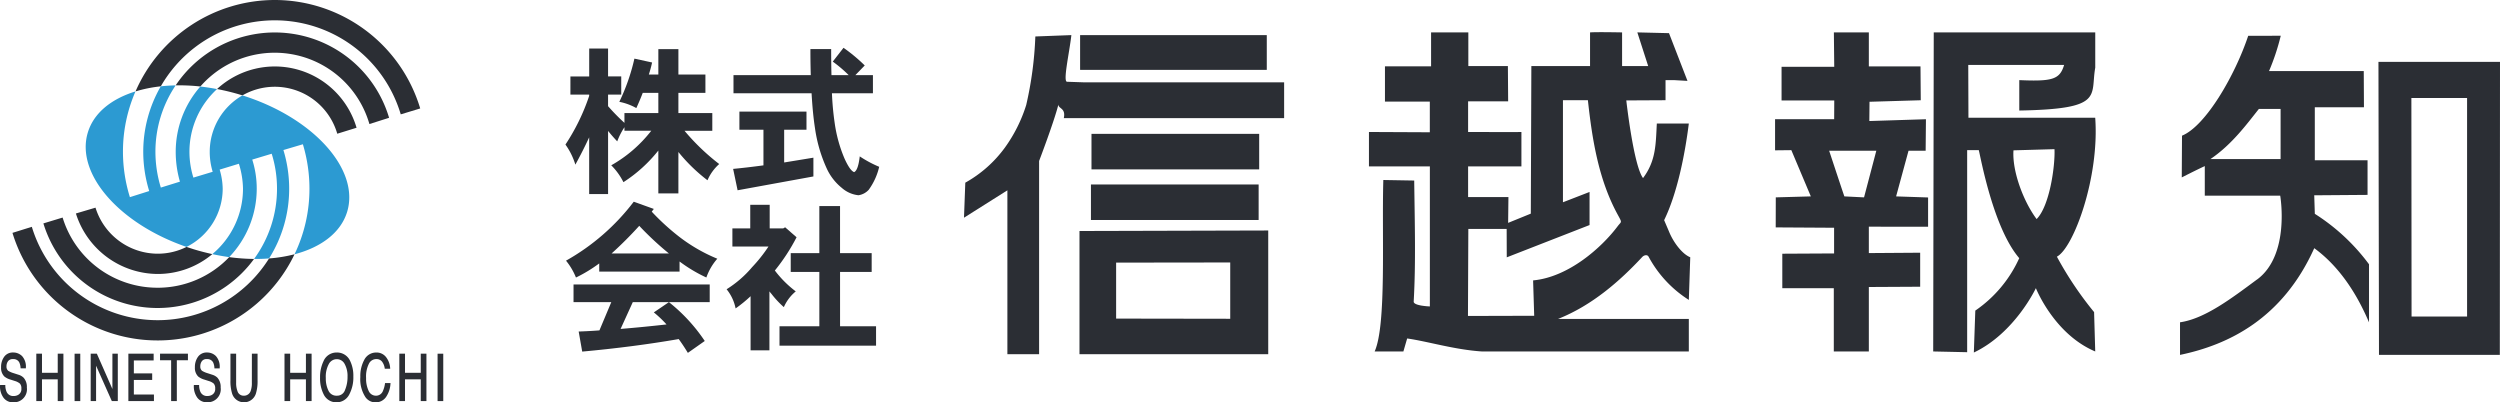
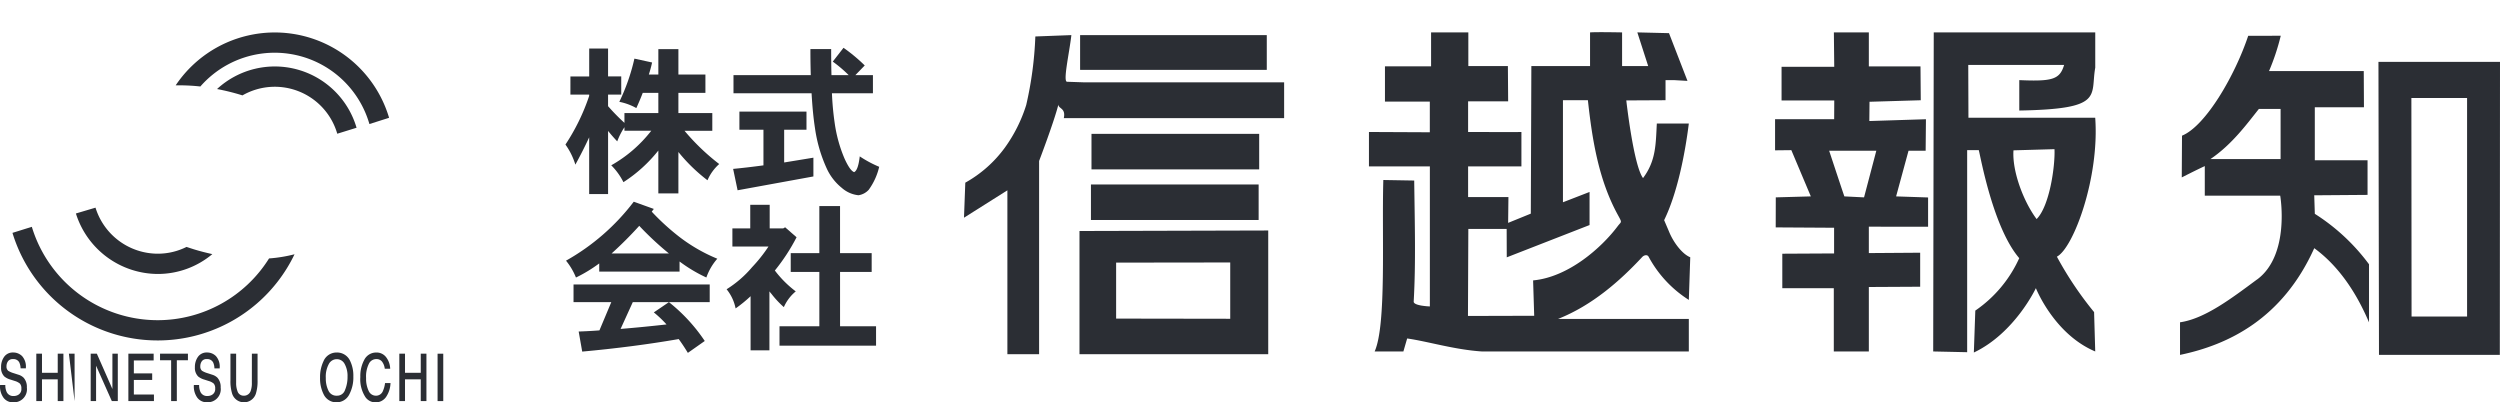
<svg xmlns="http://www.w3.org/2000/svg" id="コンポーネント_2_1" data-name="コンポーネント 2 – 1" width="365.255" height="58.786" viewBox="0 0 365.255 58.786">
  <defs>
    <clipPath id="clip-path">
      <path id="パス_89" data-name="パス 89" d="M0-51.738H365.255v-58.786H0Z" transform="translate(0 110.524)" fill="none" />
    </clipPath>
  </defs>
  <path id="パス_87" data-name="パス 87" d="M296.694-100.877h27.273V-95.8H296.694Z" transform="translate(-138.888 106.008)" fill="#2b2e34" />
  <g id="グループ_13" data-name="グループ 13" clip-path="url(#clip-path)">
    <g id="グループ_12" data-name="グループ 12" transform="translate(140.839 5.133)">
      <path id="パス_88" data-name="パス 88" d="M-15.421-6.07H13.833V-.838h-32.19c.319-1.507-.791-1.348-.791-1.983-.638,2.538-2.819,8.244-2.819,8.244V33.649H-26.6V9.708l-6.34,4,.191-5.118a17.994,17.994,0,0,0,5.784-5.122,21.667,21.667,0,0,0,3.116-6.227,53.157,53.157,0,0,0,1.334-10.012l5.266-.2c-.314,2.7-1.265,6.817-.629,6.817Z" transform="translate(32.942 12.966)" fill="#2b2e34" />
    </g>
  </g>
  <path id="パス_90" data-name="パス 90" d="M299.82-73.754h24.5v5.19h-24.5Z" transform="translate(-140.351 93.311)" fill="#2b2e34" />
  <path id="パス_91" data-name="パス 91" d="M299.67-59.85h24.5v5.187h-24.5Z" transform="translate(-140.281 86.803)" fill="#2b2e34" />
  <g id="グループ_14" data-name="グループ 14" transform="translate(157.714 33.675)">
    <path id="パス_92" data-name="パス 92" d="M-24.27-15.908V-33.983l-27.577.076v18ZM-46.493-29.289l16.671-.022v8.227l-16.671-.026Z" transform="translate(51.847 33.983)" fill="#2b2e34" />
  </g>
  <g id="グループ_19" data-name="グループ 19" clip-path="url(#clip-path)">
    <g id="グループ_15" data-name="グループ 15" transform="translate(200.006 4.7)">
      <path id="パス_93" data-name="パス 93" d="M0-12.835v5.029H8.9v20.46s-2.4-.08-2.362-.715c.319-5.63.156-11.258.076-17.68L2.1-5.819C1.863,2.347,2.575,15.35.832,19.233h4.2l.551-1.9c3.014.426,6.935,1.645,10.941,1.9H46.734V14.476h-19.1c4.992-1.983,9.036-5.55,12.286-9.039.266-.288.771-.414.957-.013A17.007,17.007,0,0,0,46.735,11.7l.209-6.232c-1.192-.473-2.482-2.2-3.116-3.782l-.7-1.639c1.865-3.809,3.021-9.414,3.606-14.113H42.059c-.16,3.009-.112,5.43-2.015,7.966C38.657-7.955,37.6-17.446,37.6-17.446l5.732-.03v-2.934H44.6l1.938.11-2.7-6.974-4.627-.112,1.585,4.916H36.984v-4.913s-3.723-.078-4.681,0v4.915H23.728L23.649-.905,20.336.444l.043-3.767H14.487V-7.807h7.789v-5.029c.02.029-7.789,0-7.789,0v-4.479h5.851L20.3-22.468H14.521v-4.915H9.078v4.953H2.339v5.156H8.893v4.481ZM14.52,1.331h5.6l.015,4.149L32.231.762V-4.073L28.344-2.566V-17.474h3.645c.638,5.867,1.588,11.655,4.361,16.727C37.034.5,36.891.2,36.35.92c-2.376,3.17-7.212,7.452-12.367,7.93l.16,5.167-9.677.027Z" transform="translate(0 27.418)" fill="#2b2e34" />
    </g>
    <g id="グループ_16" data-name="グループ 16" transform="translate(259.341 4.735)">
      <path id="パス_94" data-name="パス 94" d="M0-11.163v4.545l2.377-.026L5.225.112.105.254.094,4.641l8.529.053V8.446l-7.566.041v5.035H8.581v9.251H13.7V13.351l7.5-.041V8.341l-7.5.053V4.538l8.657.012V.269L17.684.113,19.5-6.561H22l.043-4.6-8.271.263.027-2.814,7.488-.222-.039-4.943H13.7v-4.967H8.592l.053,5.019H.949v4.918h7.7l-.014,2.746Zm14.794,4.6L13,.255,10.122.112C10.122.153,7.9-6.562,7.9-6.562Z" transform="translate(0 23.846)" fill="#2b2e34" />
    </g>
    <g id="グループ_17" data-name="グループ 17" transform="translate(282.444 4.735)">
      <path id="パス_95" data-name="パス 95" d="M-4.367-41.121V-70.64h1.7c.28,1.071,2.1,11.338,5.908,15.779A18.5,18.5,0,0,1-3.177-47.2l-.213,6.128c6-2.853,9.064-9.407,9.064-9.407s2.646,6.712,8.67,9.251l-.166-5.75a50.928,50.928,0,0,1-5.436-8.1c2.434-1.27,6.238-11.577,5.6-20.3H-4.18l-.027-7.715H9.8c-.632,2.116-1.688,2.434-6.552,2.221v4.442c12.472-.213,10.359-2.116,11.1-6.266v-5.152H-9.249l-.08,46.619ZM8.393-70.784C8.5-68.35,7.684-62.477,5.78-60.572c-1.9-2.536-3.592-6.976-3.38-10.042Z" transform="translate(9.329 87.843)" fill="#2b2e34" />
    </g>
    <g id="グループ_18" data-name="グループ 18" transform="translate(318.505 5.22)">
      <path id="パス_96" data-name="パス 96" d="M-9.918-31.332c-3.792,2.81-7.649,5.744-11.268,6.27V-20.3c7.11-1.48,14.986-5.31,19.612-15.591,4.392,3.2,6.794,8.013,8,10.834v-8.484a29.508,29.508,0,0,0-7.917-7.371l-.085-2.707,7.789-.06,0-5.057H-1.493v-7.74h7.18l-.029-5.289H-8.184a32.543,32.543,0,0,0,1.715-5.164l-4.755.009c-1.9,5.709-6.181,13.162-9.671,14.59l-.036,6.1s2.206-1.125,3.364-1.656v4.318H-6.548s1.5,8.639-3.37,12.245m3.426-17.585H-16.746c3.17-2.149,5.311-5.11,7.083-7.329h3.172Z" transform="translate(21.186 66.932)" fill="#2b2e34" />
    </g>
  </g>
  <g id="グループ_20" data-name="グループ 20" transform="translate(347.497 9.038)">
    <path id="パス_98" data-name="パス 98" d="M0,0,.077,42.81H17.731L17.758,0ZM4.811,5.278h8.137V37.212H4.837Z" fill="#2b2e34" />
  </g>
  <g id="グループ_26" data-name="グループ 26" clip-path="url(#clip-path)">
    <g id="グループ_21" data-name="グループ 21" transform="translate(82.613 7.087)">
      <path id="パス_99" data-name="パス 99" d="M-.639-3.595H2.105V-7.679H4.86V-3.6H6.786V-.944H4.86V.744A29.792,29.792,0,0,0,7.253,3.186V1.755h4.953V-1.2H9.928Q9.506-.1,8.99,1.026A8.285,8.285,0,0,0,6.505.112,29.343,29.343,0,0,0,8.709-6.2l2.584.563c-.126.585-.285,1.166-.474,1.759h1.388V-7.586h2.93v3.706h3.947V-1.2H15.136V1.754H20.09V4.342h-4.06A31.993,31.993,0,0,0,21.1,9.2a6.7,6.7,0,0,0-1.714,2.372,24.69,24.69,0,0,1-4.25-4.133V13.49h-2.93V7.226a20.99,20.99,0,0,1-5.1,4.623A9.429,9.429,0,0,0,5.326,9.385a19.572,19.572,0,0,0,5.845-5.047H7.253V3.822A10.016,10.016,0,0,0,6.2,5.888c-.42-.439-.87-.948-1.338-1.525v9.22H2.1V5.3Q1.189,7.272.083,9.288A10.085,10.085,0,0,0-1.366,6.355,30.207,30.207,0,0,0,2.1-.754V-.943H-.641Z" transform="translate(1.366 7.679)" fill="#2b2e34" />
    </g>
    <g id="グループ_22" data-name="グループ 22" transform="translate(107.109 6.984)">
      <path id="パス_100" data-name="パス 100" d="M-.048-3.511H11.244q-.056-1.782-.053-3.8h3.032q0,2.065.044,3.8h2.513a19.455,19.455,0,0,0-2.321-1.973L16.028-7.5a24.479,24.479,0,0,1,3.1,2.579L17.762-3.511h2.563V-.858H14.336a41.918,41.918,0,0,0,.4,4.34A20.46,20.46,0,0,0,16.147,8.62c.546,1.223,1.022,1.9,1.431,2.043.39-.171.664-.939.821-2.3a16.643,16.643,0,0,0,2.841,1.524,9.329,9.329,0,0,1-1.528,3.355,2.521,2.521,0,0,1-1.5.8,4.361,4.361,0,0,1-2.441-1.081,7.827,7.827,0,0,1-2.2-2.838,21.261,21.261,0,0,1-1.717-5.913q-.328-2.115-.493-5.069H-.048ZM.817,1.818h9.8V4.469H7.356V9.253q2.015-.326,4.272-.7v2.743L.553,13.315-.1,10.192c1.345-.126,2.824-.3,4.43-.517V4.467H.816Z" transform="translate(0.103 7.5)" fill="#2b2e34" />
    </g>
    <g id="グループ_23" data-name="グループ 23" transform="translate(82.693 29.469)">
      <path id="パス_101" data-name="パス 101" d="M-9.418-3.1A45.313,45.313,0,0,0-5.08.942h-8.378A55.953,55.953,0,0,0-9.415-3.1m-10.7,5.093a9.473,9.473,0,0,1,1.453,2.463,21.326,21.326,0,0,0,3.4-2.062V3.589H-3.526V2.112A21.462,21.462,0,0,0,.39,4.452a8.262,8.262,0,0,1,1.6-2.745A24.1,24.1,0,0,1-3.766-1.649,34.011,34.011,0,0,1-7.591-5.167c.093-.126.195-.257.305-.4l-2.931-1.056a32.217,32.217,0,0,1-9.9,8.616m1.1,6.057H-13.5l-1.734,4.128c-1.053.08-2.059.132-3.032.166l.517,2.933q7.441-.679,14.1-1.831.7.964,1.336,2.017L.155,13.727A24.8,24.8,0,0,0-5.08,8.05l-2.206,1.5A16.078,16.078,0,0,1-5.431,11.31q-3.568.4-6.711.656l1.783-3.916H.879V5.467H-19.016Z" transform="translate(20.118 6.623)" fill="#2b2e34" />
    </g>
    <g id="グループ_24" data-name="グループ 24" transform="translate(106.158 29.923)">
      <path id="パス_102" data-name="パス 102" d="M-3.04,0H-.2V3.45H1.777l.28-.166,1.67,1.458A28.143,28.143,0,0,1,.555,9.6a15.6,15.6,0,0,0,3.053,3.05,6.2,6.2,0,0,0-1.739,2.3,13.844,13.844,0,0,1-1.8-1.924c-.11-.129-.213-.251-.308-.377v8.614H-2.991V13.353A19.507,19.507,0,0,1-5.18,15.138a6.4,6.4,0,0,0-1.315-2.8A15.928,15.928,0,0,0-2.759,9.1a21.746,21.746,0,0,0,2.38-3h-5.27V3.449H-3.04ZM2.874,7.062H7.053V.188h3.026V7.062H14.7V9.811H10.081v7.93h5.259v2.841H1.233V17.741H7.055V9.811H2.874Z" transform="translate(6.495)" fill="#2b2e34" />
    </g>
    <g id="グループ_25" data-name="グループ 25" transform="translate(0 51.501)">
      <path id="パス_103" data-name="パス 103" d="M-2.363-2.856l-.656-.213a3.391,3.391,0,0,1-.827-.356A.8.8,0,0,1-4.1-4.089a1.244,1.244,0,0,1,.229-.741.843.843,0,0,1,.738-.307.943.943,0,0,1,.9.481,2.178,2.178,0,0,1,.19.8l.007.073h.768v-.081a2.313,2.313,0,0,0-.543-1.7A1.825,1.825,0,0,0-3.128-6.1a1.534,1.534,0,0,0-1.305.619,2.528,2.528,0,0,0-.457,1.548A1.759,1.759,0,0,0-4.418-2.6a2.473,2.473,0,0,0,.911.46l.638.205a1.959,1.959,0,0,1,.727.377,1,1,0,0,1,.217.73.953.953,0,0,1-.519.946,1.322,1.322,0,0,1-.614.14A1.041,1.041,0,0,1-4.092-.372a2.419,2.419,0,0,1-.18-.9v-.08h-.771v.083A2.786,2.786,0,0,0-4.536.507,1.712,1.712,0,0,0-3.1,1.183,1.914,1.914,0,0,0-1.108-.652a1.9,1.9,0,0,0-.015-.33,2.007,2.007,0,0,0-.468-1.428,1.805,1.805,0,0,0-.772-.447" transform="translate(5.048 6.1)" fill="#2b2e34" />
    </g>
  </g>
  <g id="グループ_27" data-name="グループ 27" transform="translate(5.304 51.671)">
    <path id="パス_105" data-name="パス 105" d="M-2.755,0V2.795h-2.3V0h-.829V6.927h.829V3.751h2.3V6.927h.831V0Z" transform="translate(5.885)" fill="#2b2e34" />
  </g>
-   <path id="パス_106" data-name="パス 106" d="M20.487-6.443h.831v-6.924h-.831Z" transform="translate(-9.59 65.043)" fill="#2b2e34" />
+   <path id="パス_106" data-name="パス 106" d="M20.487-6.443v-6.924h-.831Z" transform="translate(-9.59 65.043)" fill="#2b2e34" />
  <g id="グループ_28" data-name="グループ 28" transform="translate(13.245 51.671)">
    <path id="パス_107" data-name="パス 107" d="M-2.8,0l0,5.164L-5.052.051-5.074,0h-.9V6.927h.789V1.762l2.3,5.165h.873V0Z" transform="translate(5.978)" fill="#2b2e34" />
  </g>
  <g id="グループ_29" data-name="グループ 29" transform="translate(18.755 51.671)">
    <path id="パス_108" data-name="パス 108" d="M0,0V6.927H3.736V5.969H.8V3.839H3.48V2.882H.8V.99H3.693V0Z" fill="#2b2e34" />
  </g>
  <g id="グループ_30" data-name="グループ 30" transform="translate(23.381 51.671)">
    <path id="パス_109" data-name="パス 109" d="M0,0V.962H1.623V6.928h.831V.962H4.076V0Z" fill="#2b2e34" />
  </g>
  <g id="グループ_33" data-name="グループ 33" clip-path="url(#clip-path)">
    <g id="グループ_31" data-name="グループ 31" transform="translate(28.315 51.501)">
      <path id="パス_110" data-name="パス 110" d="M-2.366-2.856l-.656-.213a3.457,3.457,0,0,1-.829-.356.8.8,0,0,1-.254-.665,1.236,1.236,0,0,1,.229-.741.833.833,0,0,1,.736-.307.953.953,0,0,1,.907.483,2.132,2.132,0,0,1,.188.8l.007.073h.766v-.083a2.308,2.308,0,0,0-.541-1.7A1.8,1.8,0,0,0-3.129-6.1a1.539,1.539,0,0,0-1.309.622,2.522,2.522,0,0,0-.456,1.542A1.759,1.759,0,0,0-4.421-2.6a2.5,2.5,0,0,0,.912.46l.632.205a1.941,1.941,0,0,1,.729.372,1.011,1.011,0,0,1,.217.732.95.95,0,0,1-.52.946,1.309,1.309,0,0,1-.612.14A1.041,1.041,0,0,1-4.1-.376a2.364,2.364,0,0,1-.178-.9l0-.08H-5.05v.083A2.8,2.8,0,0,0-4.544.5a1.718,1.718,0,0,0,1.436.675A1.911,1.911,0,0,0-1.114-.644,1.928,1.928,0,0,0-1.13-.985,2.017,2.017,0,0,0-1.6-2.413a1.822,1.822,0,0,0-.769-.443" transform="translate(5.055 6.1)" fill="#2b2e34" />
    </g>
    <g id="グループ_32" data-name="グループ 32" transform="translate(33.661 51.671)">
      <path id="パス_111" data-name="パス 111" d="M-2.76-3.75a3.342,3.342,0,0,1-.156,1.136,1.032,1.032,0,0,1-1.051.745.926.926,0,0,1-.9-.683,3.273,3.273,0,0,1-.19-1.2V-8.01h-.831v3.883a6.121,6.121,0,0,0,.243,1.948A1.821,1.821,0,0,0-3.37-.982a1.822,1.822,0,0,0,1.2-1.2,6.092,6.092,0,0,0,.244-1.948V-8.01h-.831Z" transform="translate(5.896 8.01)" fill="#2b2e34" />
    </g>
  </g>
  <g id="グループ_34" data-name="グループ 34" transform="translate(41.563 51.671)">
-     <path id="パス_113" data-name="パス 113" d="M-2.758,0V2.795h-2.3V0h-.83V6.927h.83V3.751h2.3V6.927h.83V0Z" transform="translate(5.891)" fill="#2b2e34" />
-   </g>
+     </g>
  <g id="グループ_37" data-name="グループ 37" clip-path="url(#clip-path)">
    <g id="グループ_35" data-name="グループ 35" transform="translate(46.759 51.499)">
      <path id="パス_114" data-name="パス 114" d="M-2.122,0A2.06,2.06,0,0,0-4.037,1.292,5.311,5.311,0,0,0-4.53,3.669a5.129,5.129,0,0,0,.577,2.546A2.06,2.06,0,0,0-2.129,7.282a2.087,2.087,0,0,0,1.9-1.219A5.275,5.275,0,0,0,.332,3.518,4.958,4.958,0,0,0-.156,1.189,2.094,2.094,0,0,0-2.122,0m.061,6.31A1.276,1.276,0,0,1-3.3,5.583a4,4,0,0,1-.391-1.851,3.851,3.851,0,0,1,.454-2.074A1.312,1.312,0,0,1-2.088.974,1.28,1.28,0,0,1-.946,1.66,3.6,3.6,0,0,1-.517,3.53,4.884,4.884,0,0,1-.89,5.492a1.207,1.207,0,0,1-1.171.818Z" transform="translate(4.533 0.003)" fill="#2b2e34" />
    </g>
    <g id="グループ_36" data-name="グループ 36" transform="translate(52.641 51.501)">
      <path id="パス_115" data-name="パス 115" d="M-3.174-3.985A3.878,3.878,0,0,1-3.461-2.93,1.081,1.081,0,0,1-4.468-2.2a1.157,1.157,0,0,1-1.087-.691,4.1,4.1,0,0,1-.38-1.89A4.159,4.159,0,0,1-5.515-6.89a1.2,1.2,0,0,1,1.06-.661,1.026,1.026,0,0,1,.832.351,2.061,2.061,0,0,1,.408.992l.012.068h.791l-.005-.086A2.912,2.912,0,0,0-2.989-7.8,1.747,1.747,0,0,0-4.465-8.51,1.94,1.94,0,0,0-6.206-7.432a4.933,4.933,0,0,0-.571,2.5,4.782,4.782,0,0,0,.76,2.963,1.809,1.809,0,0,0,1.465.745,1.839,1.839,0,0,0,1.609-.907,3.816,3.816,0,0,0,.571-1.831l.007-.087h-.8Z" transform="translate(6.781 8.512)" fill="#2b2e34" />
    </g>
  </g>
  <g id="グループ_38" data-name="グループ 38" transform="translate(58.338 51.671)">
    <path id="パス_117" data-name="パス 117" d="M-2.759,0V2.795h-2.3V0h-.831V6.927h.831V3.751h2.3V6.927h.83V0Z" transform="translate(5.894)" fill="#2b2e34" />
  </g>
  <path id="パス_118" data-name="パス 118" d="M120.2-6.443h.83v-6.924h-.83Z" transform="translate(-56.269 65.043)" fill="#2b2e34" />
  <g id="グループ_46" data-name="グループ 46" clip-path="url(#clip-path)">
    <g id="グループ_39" data-name="グループ 39" transform="translate(31.711 9.709)">
      <path id="パス_119" data-name="パス 119" d="M-3.265-3.721a9.5,9.5,0,0,1,13.855,5.6l2.819-.873A12.446,12.446,0,0,0-6.974-4.651a33.275,33.275,0,0,1,3.524.87l.183.059" transform="translate(6.974 7.95)" fill="#2b2e34" />
    </g>
    <g id="グループ_40" data-name="グループ 40" transform="translate(19.8 0)">
-       <path id="パス_120" data-name="パス 120" d="M-17.905,0A22.212,22.212,0,0,0-38.25,13.357a19.809,19.809,0,0,1,3.692-.745,19.2,19.2,0,0,1,26.2-7.1A19.2,19.2,0,0,1,.5,16.708l2.843-.863A22.217,22.217,0,0,0-17.905,0" transform="translate(38.25)" fill="#2b2e34" />
-     </g>
+       </g>
    <g id="グループ_41" data-name="グループ 41" transform="translate(25.665 4.737)">
      <path id="パス_121" data-name="パス 121" d="M-3.175-6.952a14.408,14.408,0,0,1,24.7,5.486L24.4-2.379A17.425,17.425,0,0,0-6.782-7.117a27.892,27.892,0,0,1,3.607.164" transform="translate(6.782 14.852)" fill="#2b2e34" />
    </g>
    <g id="グループ_42" data-name="グループ 42" transform="translate(11.089 30.339)">
      <path id="パス_122" data-name="パス 122" d="M-14.227-5.047a9.393,9.393,0,0,1-4.216.992,9.542,9.542,0,0,1-9.085-6.727l-2.865.851a12.6,12.6,0,0,0,11.95,8.837,12.4,12.4,0,0,0,7.983-2.9c-.9-.2-1.8-.426-2.706-.705-.358-.114-.711-.229-1.064-.347" transform="translate(30.393 10.782)" fill="#2b2e34" />
    </g>
    <g id="グループ_43" data-name="グループ 43" transform="translate(6.34 31.786)">
-       <path id="パス_123" data-name="パス 123" d="M-14.7-9.022A14.48,14.48,0,0,1-28.585-19.273l-2.809.854A17.439,17.439,0,0,0-9.631-6.815,17.436,17.436,0,0,0-.617-13.226a29.933,29.933,0,0,1-3.631-.266A14.434,14.434,0,0,1-14.7-9.02" transform="translate(31.394 19.273)" fill="#2b2e34" />
-     </g>
+       </g>
    <g id="グループ_44" data-name="グループ 44" transform="translate(1.821 33.139)">
      <path id="パス_124" data-name="パス 124" d="M-18.674-12A19.22,19.22,0,0,1-37.062-25.641l-2.829.883A22.175,22.175,0,0,0-12.22-10,22.175,22.175,0,0,0,1.32-21.632a21,21,0,0,1-3.723.611A19.2,19.2,0,0,1-18.675-12" transform="translate(39.891 25.641)" fill="#2b2e34" />
    </g>
    <g id="グループ_45" data-name="グループ 45" transform="translate(12.524 12.473)">
-       <path id="パス_125" data-name="パス 125" d="M-8.164-13.587l-2.823.893A22.431,22.431,0,0,1-12-19.321a22.034,22.034,0,0,1,1.831-8.82c-3.521,1.088-6.087,3.138-6.955,5.977-1.849,6.013,4.548,13.35,14.41,16.74a9.513,9.513,0,0,0,5.286-8.51,10.2,10.2,0,0,0-.444-2.783l2.81-.858a12.823,12.823,0,0,1,.6,3.641A12.442,12.442,0,0,1,1.055-4.371c.831.18,1.655.324,2.465.437a14.424,14.424,0,0,0,4.025-10,14,14,0,0,0-.656-4.247l2.843-.856a17.047,17.047,0,0,1,.775,5.1A17.354,17.354,0,0,1,7.155-3.665q1.122.01,2.192-.074a19.082,19.082,0,0,0,2.938-10.194,19.409,19.409,0,0,0-.843-5.645l2.845-.843a22.5,22.5,0,0,1,.961,6.489,22.012,22.012,0,0,1-2.181,9.583C16.961-5.37,19.814-7.5,20.748-10.53c1.9-6.187-4.938-13.784-15.293-17.029a9.506,9.506,0,0,0-4.777,8.24A10.034,10.034,0,0,0,1.11-16.4l-2.819.851a12.715,12.715,0,0,1-.578-3.765,12.43,12.43,0,0,1,4.035-9.17c-.822-.156-1.639-.28-2.439-.372a14.409,14.409,0,0,0-3.6,9.541,15.678,15.678,0,0,0,.615,4.357l-2.79.866a17.905,17.905,0,0,1-.79-5.223A17.347,17.347,0,0,1-4.3-29.025c-.745.015-1.47.064-2.173.14A19.1,19.1,0,0,0-9.035-19.32a19.513,19.513,0,0,0,.871,5.734" transform="translate(17.44 29.025)" fill="#2c9ad2" />
-     </g>
+       </g>
  </g>
</svg>